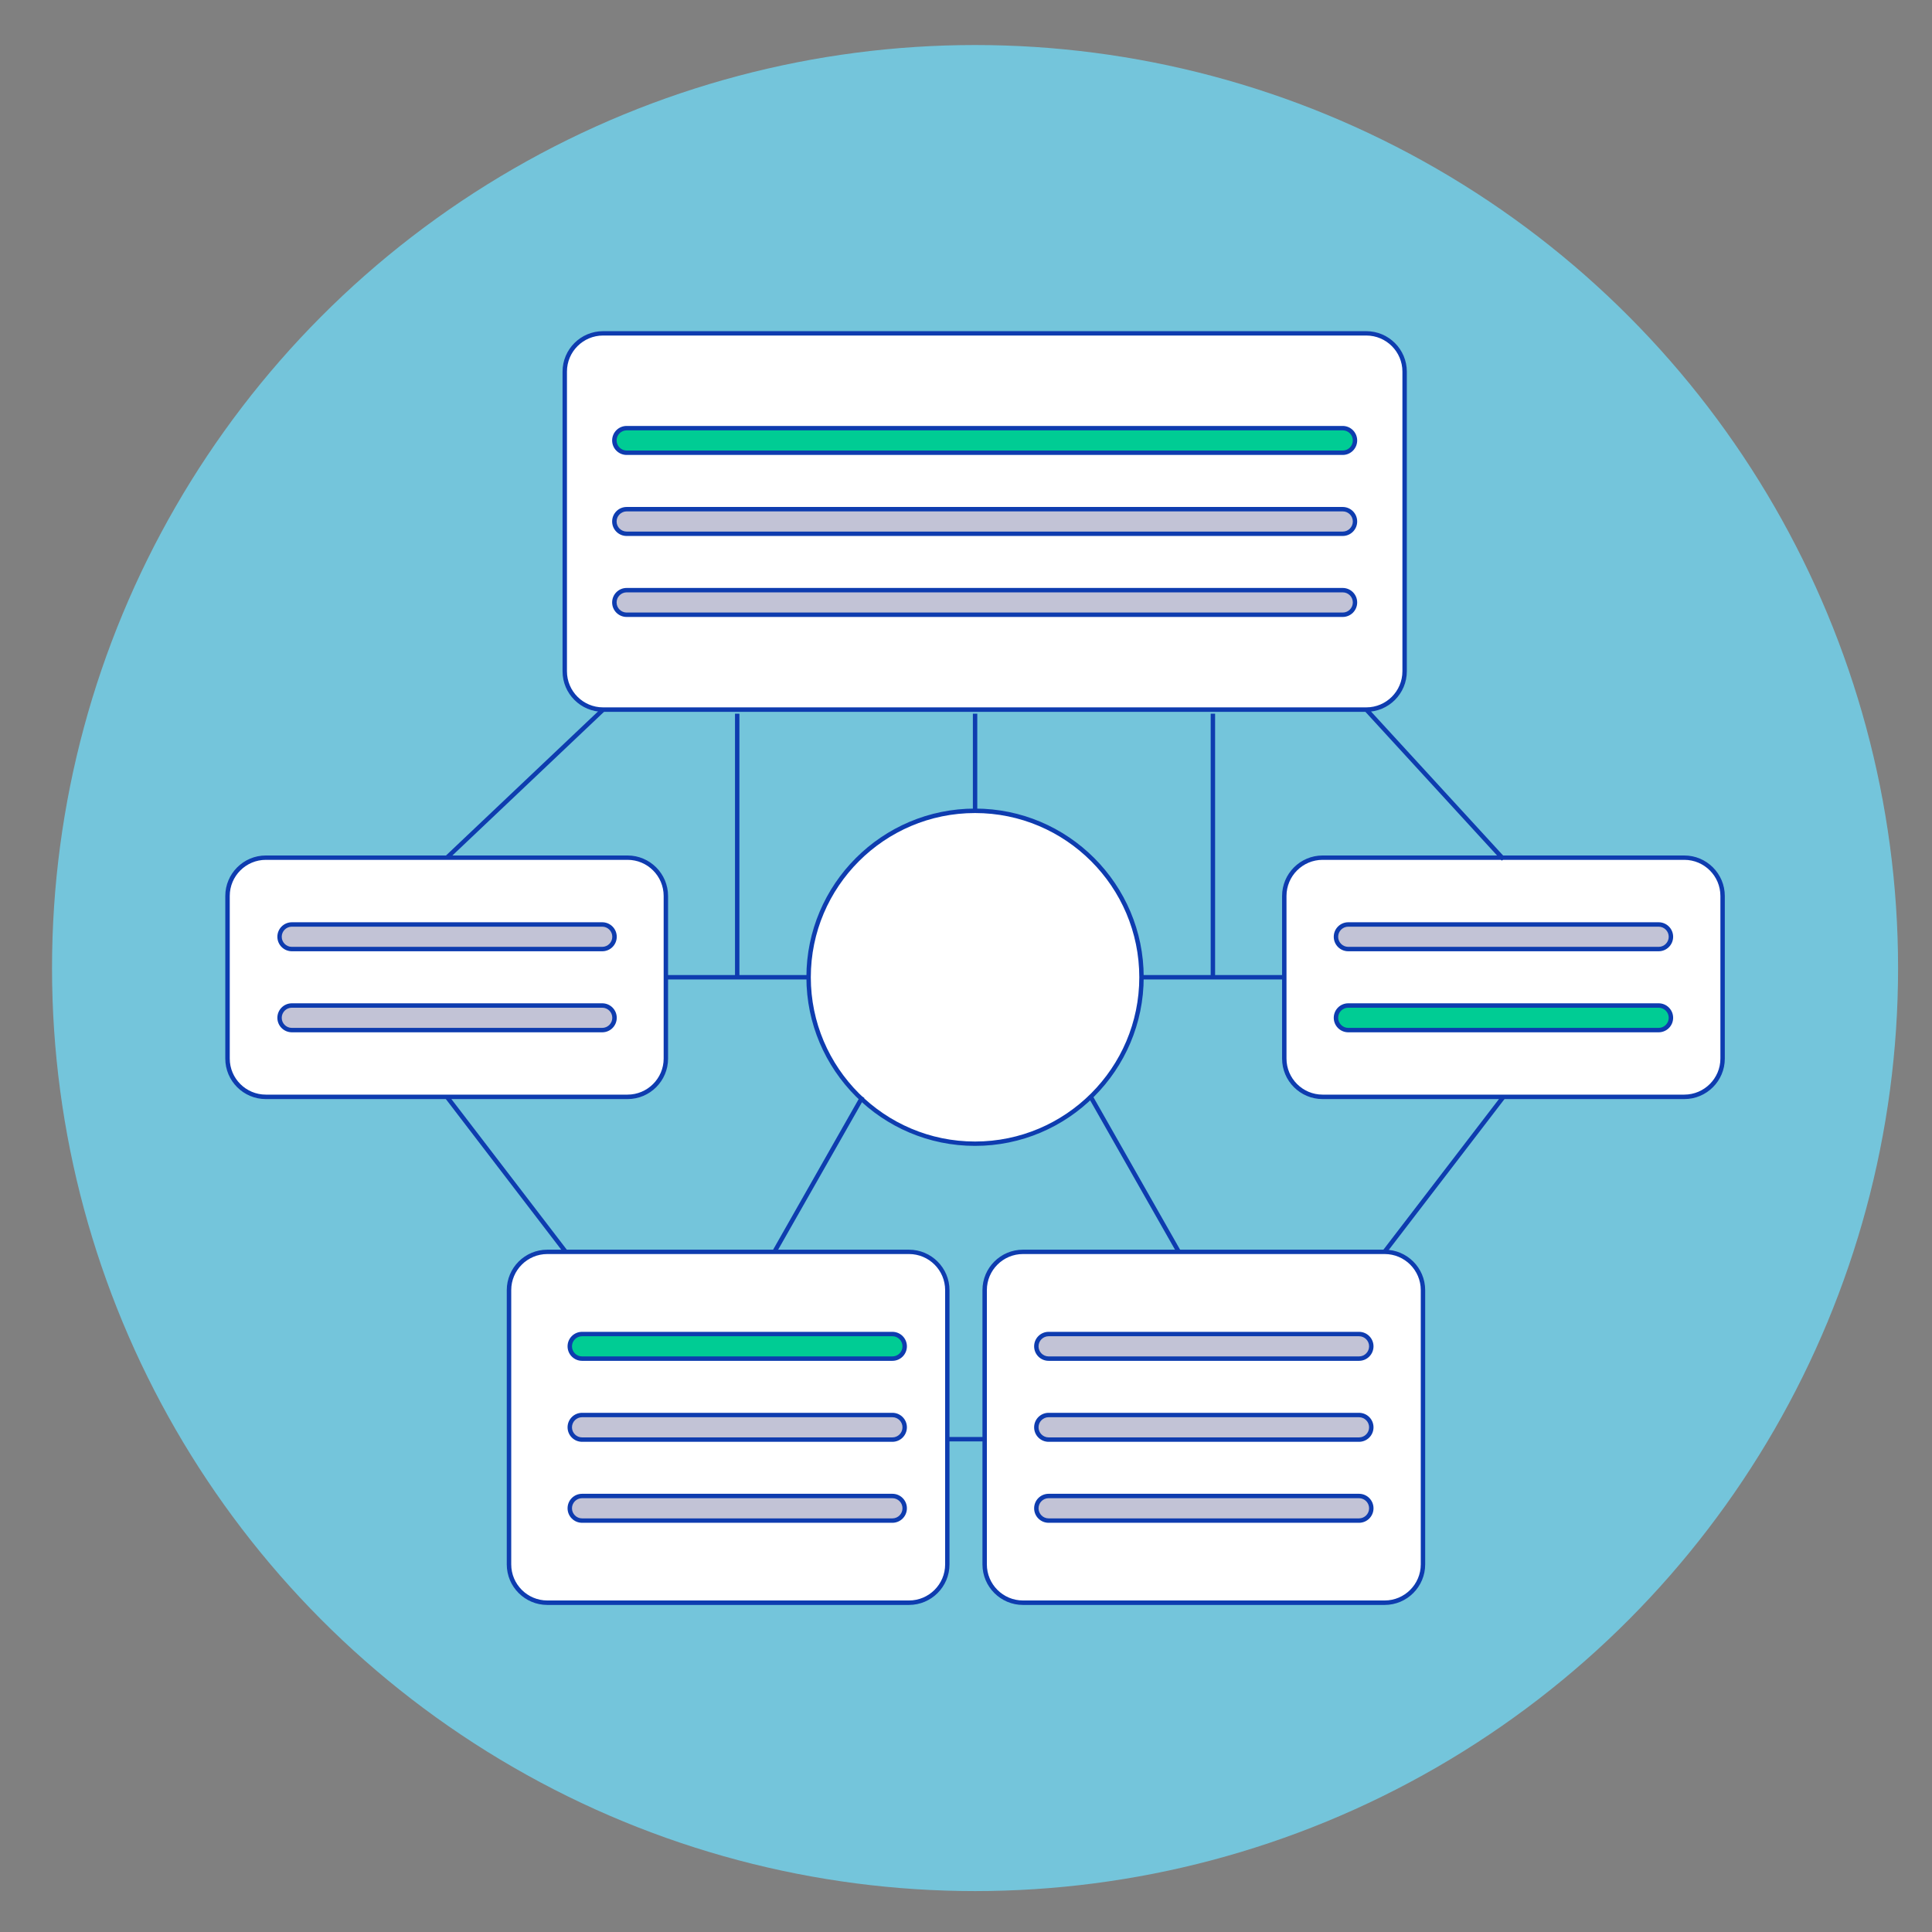
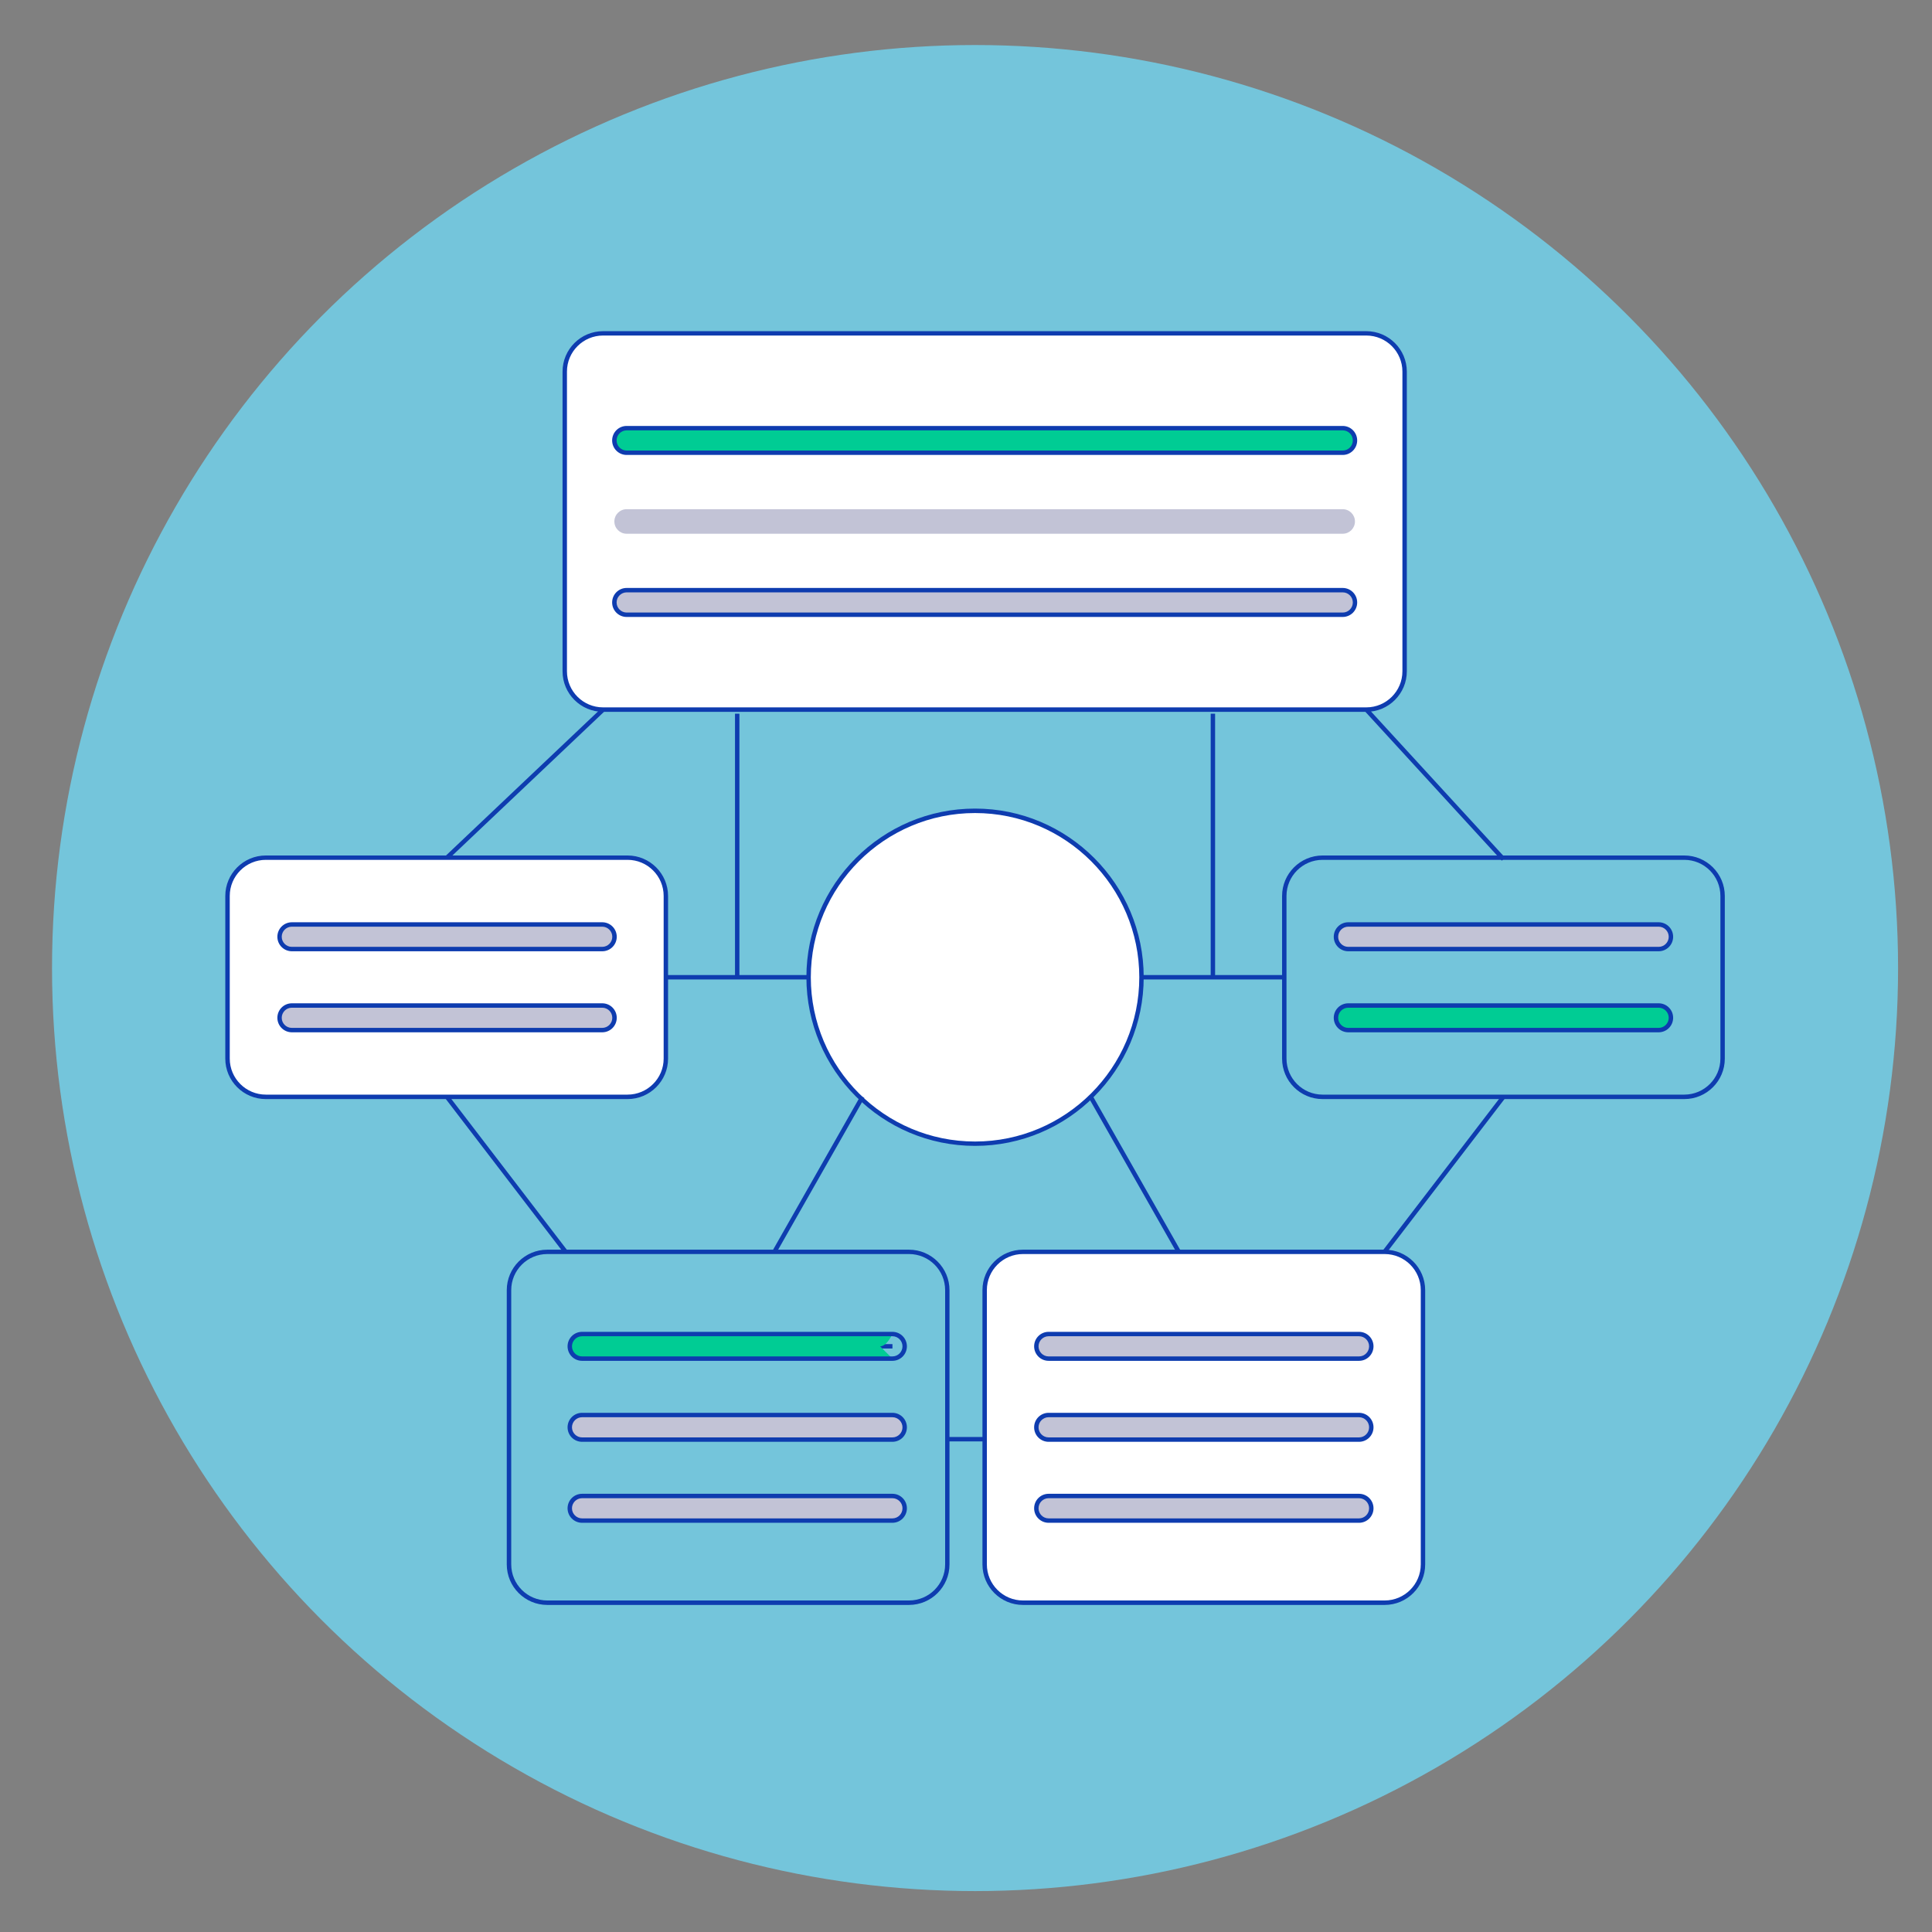
<svg xmlns="http://www.w3.org/2000/svg" id="Layer_1" viewBox="0 0 381.01 381.01">
  <rect x="0" y="0" width="381.01" height="381.01" fill="#808080" stroke="none" />
  <defs>
    <style>.cls-1{fill:#00cc94;}.cls-2{fill:#fff;}.cls-3{fill:#c2c3d6;}.cls-4{fill:#0e3caf;}.cls-5{fill:#74c5db;}</style>
  </defs>
  <circle class="cls-5" cx="192.29" cy="190.91" r="182.03" />
  <g>
    <g>
      <circle class="cls-2" cx="192.29" cy="192.73" r="32.82" />
      <path class="cls-4" d="M192.29,225.98c-18.34,0-33.26-14.92-33.26-33.26s14.92-33.26,33.26-33.26,33.26,14.92,33.26,33.26-14.92,33.26-33.26,33.26Zm0-65.64c-17.86,0-32.39,14.53-32.39,32.39s14.53,32.39,32.39,32.39,32.39-14.53,32.39-32.39-14.53-32.39-32.39-32.39Z" />
    </g>
    <g>
-       <rect class="cls-2" x="253.28" y="169.14" width="86.44" height="47.17" rx="7.68" ry="7.68" />
      <path class="cls-4" d="M332.16,216.75h-71.33c-4.4,0-7.99-3.58-7.99-7.98v-32.07c0-4.4,3.58-7.99,7.99-7.99h71.33c4.4,0,7.99,3.58,7.99,7.99v32.07c0,4.4-3.58,7.98-7.99,7.98Zm-71.33-47.18c-3.92,0-7.12,3.19-7.12,7.12v32.07c0,3.92,3.19,7.11,7.12,7.11h71.33c3.92,0,7.12-3.19,7.12-7.11v-32.07c0-3.93-3.19-7.12-7.12-7.12h-71.33Z" />
    </g>
    <g>
      <rect class="cls-2" x="44.87" y="169.14" width="86.44" height="47.17" rx="7.68" ry="7.68" />
      <path class="cls-4" d="M123.76,216.75H52.42c-4.4,0-7.99-3.58-7.99-7.98v-32.07c0-4.4,3.58-7.99,7.99-7.99H123.76c4.4,0,7.99,3.58,7.99,7.99v32.07c0,4.4-3.58,7.98-7.99,7.98Zm-71.33-47.18c-3.92,0-7.12,3.19-7.12,7.12v32.07c0,3.92,3.19,7.11,7.12,7.11H123.76c3.92,0,7.12-3.19,7.12-7.11v-32.07c0-3.93-3.19-7.12-7.12-7.12H52.42Z" />
    </g>
    <g>
-       <rect class="cls-2" x="100.38" y="246.88" width="86.44" height="69.2" rx="7.09" ry="7.09" />
      <path class="cls-4" d="M179.27,316.51H107.93c-4.4,0-7.99-3.58-7.99-7.99v-54.09c0-4.4,3.58-7.98,7.99-7.98h71.33c4.4,0,7.99,3.58,7.99,7.98v54.09c0,4.4-3.58,7.99-7.99,7.99Zm-71.33-69.2c-3.92,0-7.12,3.19-7.12,7.11v54.09c0,3.93,3.19,7.12,7.12,7.12h71.33c3.92,0,7.12-3.19,7.12-7.12v-54.09c0-3.92-3.19-7.11-7.12-7.11H107.93Z" />
    </g>
    <g>
      <rect class="cls-2" x="111.38" y="65.73" width="165.63" height="74.2" rx="7.39" ry="7.39" />
      <path class="cls-4" d="M269.45,140.38H118.93c-4.4,0-7.99-3.58-7.99-7.99v-59.1c0-4.4,3.58-7.98,7.99-7.98h150.52c4.4,0,7.99,3.58,7.99,7.98v59.1c0,4.4-3.58,7.99-7.99,7.99ZM118.93,66.17c-3.92,0-7.12,3.19-7.12,7.11v59.1c0,3.93,3.19,7.12,7.12,7.12h150.52c3.92,0,7.12-3.19,7.12-7.12v-59.1c0-3.92-3.19-7.11-7.12-7.11H118.93Z" />
    </g>
    <g>
      <rect class="cls-2" x="194.19" y="246.88" width="86.44" height="69.2" rx="7.62" ry="7.62" />
      <path class="cls-4" d="M273.07,316.51h-71.33c-4.4,0-7.99-3.58-7.99-7.99v-54.09c0-4.4,3.58-7.98,7.99-7.98h71.33c4.4,0,7.99,3.58,7.99,7.98v54.09c0,4.4-3.58,7.99-7.99,7.99Zm-71.33-69.2c-3.92,0-7.12,3.19-7.12,7.11v54.09c0,3.93,3.19,7.12,7.12,7.12h71.33c3.92,0,7.12-3.19,7.12-7.12v-54.09c0-3.92-3.19-7.11-7.12-7.11h-71.33Z" />
    </g>
    <rect class="cls-4" x="225.12" y="192.29" width="28.16" height=".87" />
    <rect class="cls-4" x="131.31" y="192.29" width="28.16" height=".87" />
    <rect class="cls-4" x="186.82" y="283.39" width="7.37" height=".87" />
    <polygon class="cls-4" points="232.09 247.1 214.72 216.53 215.48 216.1 232.85 246.67 232.09 247.1" />
    <polygon class="cls-4" points="153.09 247.1 152.34 246.67 169.71 216.1 170.47 216.53 153.09 247.1" />
    <rect class="cls-4" x="265.53" y="231.16" width="38.51" height=".87" transform="translate(-72.31 316.59) rotate(-52.51)" />
    <rect class="cls-4" x="82.33" y="154.1" width="42.42" height=".87" transform="translate(-77.92 113.6) rotate(-43.46)" />
    <rect class="cls-4" x="99.43" y="212.34" width=".87" height="38.51" transform="translate(-120.27 108.51) rotate(-37.46)" />
    <g>
      <line class="cls-2" x1="296.5" y1="169.44" x2="269.45" y2="139.94" />
      <polygon class="cls-4" points="296.17 169.73 269.13 140.23 269.77 139.65 296.82 169.14 296.17 169.73" />
    </g>
    <rect class="cls-4" x="238.76" y="140.75" width=".87" height="51.98" />
    <rect class="cls-4" x="144.95" y="140.75" width=".87" height="51.98" />
-     <rect class="cls-4" x="191.86" y="140.75" width=".87" height="19.16" />
  </g>
  <g>
    <rect class="cls-4" x="123.58" y="86.43" width="141.22" height=".87" />
    <g>
      <path class="cls-1" d="M264.8,89.29H123.58c-1.34,0-2.42-1.08-2.42-2.42s1.08-2.42,2.42-2.42h141.21c1.34,0,2.42,1.08,2.42,2.42s-1.08,2.42-2.42,2.42Z" />
      <path class="cls-4" d="M264.8,89.72H123.58c-1.58,0-2.86-1.28-2.86-2.86s1.28-2.86,2.86-2.86h141.21c1.58,0,2.86,1.28,2.86,2.86s-1.28,2.86-2.86,2.86Zm-141.21-4.85c-1.1,0-1.99,.9-1.99,1.99s.89,1.99,1.99,1.99h141.21c1.1,0,1.99-.9,1.99-1.99s-.89-1.99-1.99-1.99H123.58Z" />
    </g>
  </g>
  <g>
    <rect class="cls-4" x="123.58" y="102.4" width="141.22" height=".87" />
    <g>
      <path class="cls-3" d="M264.8,105.26H123.58c-1.34,0-2.42-1.08-2.42-2.42s1.08-2.42,2.42-2.42h141.21c1.34,0,2.42,1.08,2.42,2.42s-1.08,2.42-2.42,2.42Z" />
-       <path class="cls-4" d="M264.8,105.7H123.58c-1.58,0-2.86-1.28-2.86-2.86s1.28-2.86,2.86-2.86h141.21c1.58,0,2.86,1.28,2.86,2.86s-1.28,2.86-2.86,2.86Zm-141.21-4.85c-1.1,0-1.99,.9-1.99,1.99s.89,1.99,1.99,1.99h141.21c1.1,0,1.99-.9,1.99-1.99s-.89-1.99-1.99-1.99H123.58Z" />
    </g>
  </g>
  <g>
    <rect class="cls-4" x="123.58" y="118.37" width="141.22" height=".87" />
    <g>
      <path class="cls-3" d="M264.8,121.23H123.58c-1.34,0-2.42-1.08-2.42-2.42s1.08-2.42,2.42-2.42h141.21c1.34,0,2.42,1.08,2.42,2.42s-1.08,2.42-2.42,2.42Z" />
      <path class="cls-4" d="M264.8,121.67H123.58c-1.58,0-2.86-1.28-2.86-2.86s1.28-2.86,2.86-2.86h141.21c1.58,0,2.86,1.28,2.86,2.86s-1.28,2.86-2.86,2.86Zm-141.21-4.85c-1.1,0-1.99,.9-1.99,1.99s.89,1.99,1.99,1.99h141.21c1.1,0,1.99-.9,1.99-1.99s-.89-1.99-1.99-1.99H123.58Z" />
    </g>
  </g>
  <g>
    <rect class="cls-4" x="206.81" y="265.07" width="61.2" height=".87" />
    <g>
      <path class="cls-3" d="M268.01,267.93h-61.21c-1.34,0-2.42-1.08-2.42-2.42s1.08-2.42,2.42-2.42h61.21c1.34,0,2.42,1.08,2.42,2.42s-1.08,2.42-2.42,2.42Z" />
      <path class="cls-4" d="M268.01,268.37h-61.21c-1.58,0-2.86-1.28-2.86-2.86s1.28-2.86,2.86-2.86h61.21c1.58,0,2.86,1.28,2.86,2.86s-1.28,2.86-2.86,2.86Zm-61.21-4.85c-1.1,0-1.99,.9-1.99,1.99s.89,1.99,1.99,1.99h61.21c1.1,0,1.99-.9,1.99-1.99s-.89-1.99-1.99-1.99h-61.21Z" />
    </g>
  </g>
  <g>
    <rect class="cls-4" x="206.81" y="281.05" width="61.2" height=".87" />
    <g>
      <path class="cls-3" d="M268.01,283.9h-61.21c-1.34,0-2.42-1.08-2.42-2.42s1.08-2.42,2.42-2.42h61.21c1.34,0,2.42,1.08,2.42,2.42s-1.08,2.42-2.42,2.42Z" />
      <path class="cls-4" d="M268.01,284.34h-61.21c-1.58,0-2.86-1.28-2.86-2.86s1.28-2.86,2.86-2.86h61.21c1.58,0,2.86,1.28,2.86,2.86s-1.28,2.86-2.86,2.86Zm-61.21-4.85c-1.1,0-1.99,.9-1.99,1.99s.89,1.99,1.99,1.99h61.21c1.1,0,1.99-.9,1.99-1.99s-.89-1.99-1.99-1.99h-61.21Z" />
    </g>
  </g>
  <g>
    <rect class="cls-4" x="206.81" y="297.02" width="61.2" height=".87" />
    <g>
      <path class="cls-3" d="M268.01,299.88h-61.21c-1.34,0-2.42-1.08-2.42-2.42s1.08-2.42,2.42-2.42h61.21c1.34,0,2.42,1.08,2.42,2.42s-1.08,2.42-2.42,2.42Z" />
      <path class="cls-4" d="M268.01,300.31h-61.21c-1.58,0-2.86-1.28-2.86-2.86s1.28-2.86,2.86-2.86h61.21c1.58,0,2.86,1.28,2.86,2.86s-1.28,2.86-2.86,2.86Zm-61.21-4.85c-1.1,0-1.99,.9-1.99,1.99s.89,1.99,1.99,1.99h61.21c1.1,0,1.99-.9,1.99-1.99s-.89-1.99-1.99-1.99h-61.21Z" />
    </g>
  </g>
  <g>
    <rect class="cls-4" x="114.79" y="265.07" width="61.21" height=".87" />
    <g>
-       <path class="cls-1" d="M175.99,267.93h-61.2c-1.34,0-2.42-1.08-2.42-2.42s1.08-2.42,2.42-2.42h61.2c1.34,0,2.42,1.08,2.42,2.42s-1.08,2.42-2.42,2.42Z" />
+       <path class="cls-1" d="M175.99,267.93h-61.2c-1.34,0-2.42-1.08-2.42-2.42s1.08-2.42,2.42-2.42h61.2s-1.08,2.42-2.42,2.42Z" />
      <path class="cls-4" d="M175.99,268.37h-61.2c-1.58,0-2.86-1.28-2.86-2.86s1.28-2.86,2.86-2.86h61.2c1.58,0,2.86,1.28,2.86,2.86s-1.28,2.86-2.86,2.86Zm-61.2-4.85c-1.1,0-1.99,.9-1.99,1.99s.89,1.99,1.99,1.99h61.2c1.1,0,1.99-.9,1.99-1.99s-.89-1.99-1.99-1.99h-61.2Z" />
    </g>
  </g>
  <g>
    <rect class="cls-4" x="114.79" y="281.05" width="61.21" height=".87" />
    <g>
      <path class="cls-3" d="M175.99,283.9h-61.2c-1.34,0-2.42-1.08-2.42-2.42s1.08-2.42,2.42-2.42h61.2c1.34,0,2.42,1.08,2.42,2.42s-1.08,2.42-2.42,2.42Z" />
      <path class="cls-4" d="M175.99,284.34h-61.2c-1.58,0-2.86-1.28-2.86-2.86s1.28-2.86,2.86-2.86h61.2c1.58,0,2.86,1.28,2.86,2.86s-1.28,2.86-2.86,2.86Zm-61.2-4.85c-1.1,0-1.99,.9-1.99,1.99s.89,1.99,1.99,1.99h61.2c1.1,0,1.99-.9,1.99-1.99s-.89-1.99-1.99-1.99h-61.2Z" />
    </g>
  </g>
  <g>
    <rect class="cls-4" x="57.56" y="184.31" width="61.2" height=".87" />
    <g>
      <path class="cls-3" d="M118.76,187.17H57.55c-1.34,0-2.42-1.08-2.42-2.42s1.08-2.42,2.42-2.42h61.21c1.34,0,2.42,1.08,2.42,2.42s-1.08,2.42-2.42,2.42Z" />
      <path class="cls-4" d="M118.76,187.6H57.56c-1.58,0-2.86-1.28-2.86-2.86s1.28-2.86,2.86-2.86h61.21c1.58,0,2.86,1.28,2.86,2.86s-1.28,2.86-2.86,2.86Zm-61.21-4.85c-1.1,0-1.99,.9-1.99,1.99s.89,1.99,1.99,1.99h61.21c1.1,0,1.99-.9,1.99-1.99s-.89-1.99-1.99-1.99H57.56Z" />
    </g>
  </g>
  <g>
    <rect class="cls-4" x="57.56" y="200.28" width="61.2" height=".87" />
    <g>
      <path class="cls-3" d="M118.76,203.14H57.55c-1.34,0-2.42-1.08-2.42-2.42s1.08-2.42,2.42-2.42h61.21c1.34,0,2.42,1.08,2.42,2.42s-1.08,2.42-2.42,2.42Z" />
      <path class="cls-4" d="M118.76,203.58H57.56c-1.58,0-2.86-1.28-2.86-2.86s1.28-2.86,2.86-2.86h61.21c1.58,0,2.86,1.28,2.86,2.86s-1.28,2.86-2.86,2.86Zm-61.21-4.85c-1.1,0-1.99,.9-1.99,1.99s.89,1.99,1.99,1.99h61.21c1.1,0,1.99-.9,1.99-1.99s-.89-1.99-1.99-1.99H57.56Z" />
    </g>
  </g>
  <g>
    <rect class="cls-4" x="265.9" y="184.31" width="61.2" height=".87" />
    <g>
      <path class="cls-3" d="M327.1,187.17h-61.21c-1.34,0-2.42-1.08-2.42-2.42s1.08-2.42,2.42-2.42h61.21c1.34,0,2.42,1.08,2.42,2.42s-1.08,2.42-2.42,2.42Z" />
      <path class="cls-4" d="M327.1,187.6h-61.21c-1.58,0-2.86-1.28-2.86-2.86s1.28-2.86,2.86-2.86h61.21c1.58,0,2.86,1.28,2.86,2.86s-1.28,2.86-2.86,2.86Zm-61.21-4.85c-1.1,0-1.99,.9-1.99,1.99s.89,1.99,1.99,1.99h61.21c1.1,0,1.99-.9,1.99-1.99s-.89-1.99-1.99-1.99h-61.21Z" />
    </g>
  </g>
  <g>
    <rect class="cls-4" x="265.9" y="200.28" width="61.2" height=".87" />
    <g>
      <path class="cls-1" d="M327.1,203.14h-61.21c-1.34,0-2.42-1.08-2.42-2.42s1.08-2.42,2.42-2.42h61.21c1.34,0,2.42,1.08,2.42,2.42s-1.08,2.42-2.42,2.42Z" />
      <path class="cls-4" d="M327.1,203.58h-61.21c-1.58,0-2.86-1.28-2.86-2.86s1.28-2.86,2.86-2.86h61.21c1.58,0,2.86,1.28,2.86,2.86s-1.28,2.86-2.86,2.86Zm-61.21-4.85c-1.1,0-1.99,.9-1.99,1.99s.89,1.99,1.99,1.99h61.21c1.1,0,1.99-.9,1.99-1.99s-.89-1.99-1.99-1.99h-61.21Z" />
    </g>
  </g>
  <g>
    <rect class="cls-4" x="114.79" y="297.02" width="61.21" height=".87" />
    <g>
      <path class="cls-3" d="M175.99,299.88h-61.2c-1.34,0-2.42-1.08-2.42-2.42s1.08-2.42,2.42-2.42h61.2c1.34,0,2.42,1.08,2.42,2.42s-1.08,2.42-2.42,2.42Z" />
      <path class="cls-4" d="M175.99,300.31h-61.2c-1.58,0-2.86-1.28-2.86-2.86s1.28-2.86,2.86-2.86h61.2c1.58,0,2.86,1.28,2.86,2.86s-1.28,2.86-2.86,2.86Zm-61.2-4.85c-1.1,0-1.99,.9-1.99,1.99s.89,1.99,1.99,1.99h61.2c1.1,0,1.99-.9,1.99-1.99s-.89-1.99-1.99-1.99h-61.2Z" />
    </g>
  </g>
</svg>